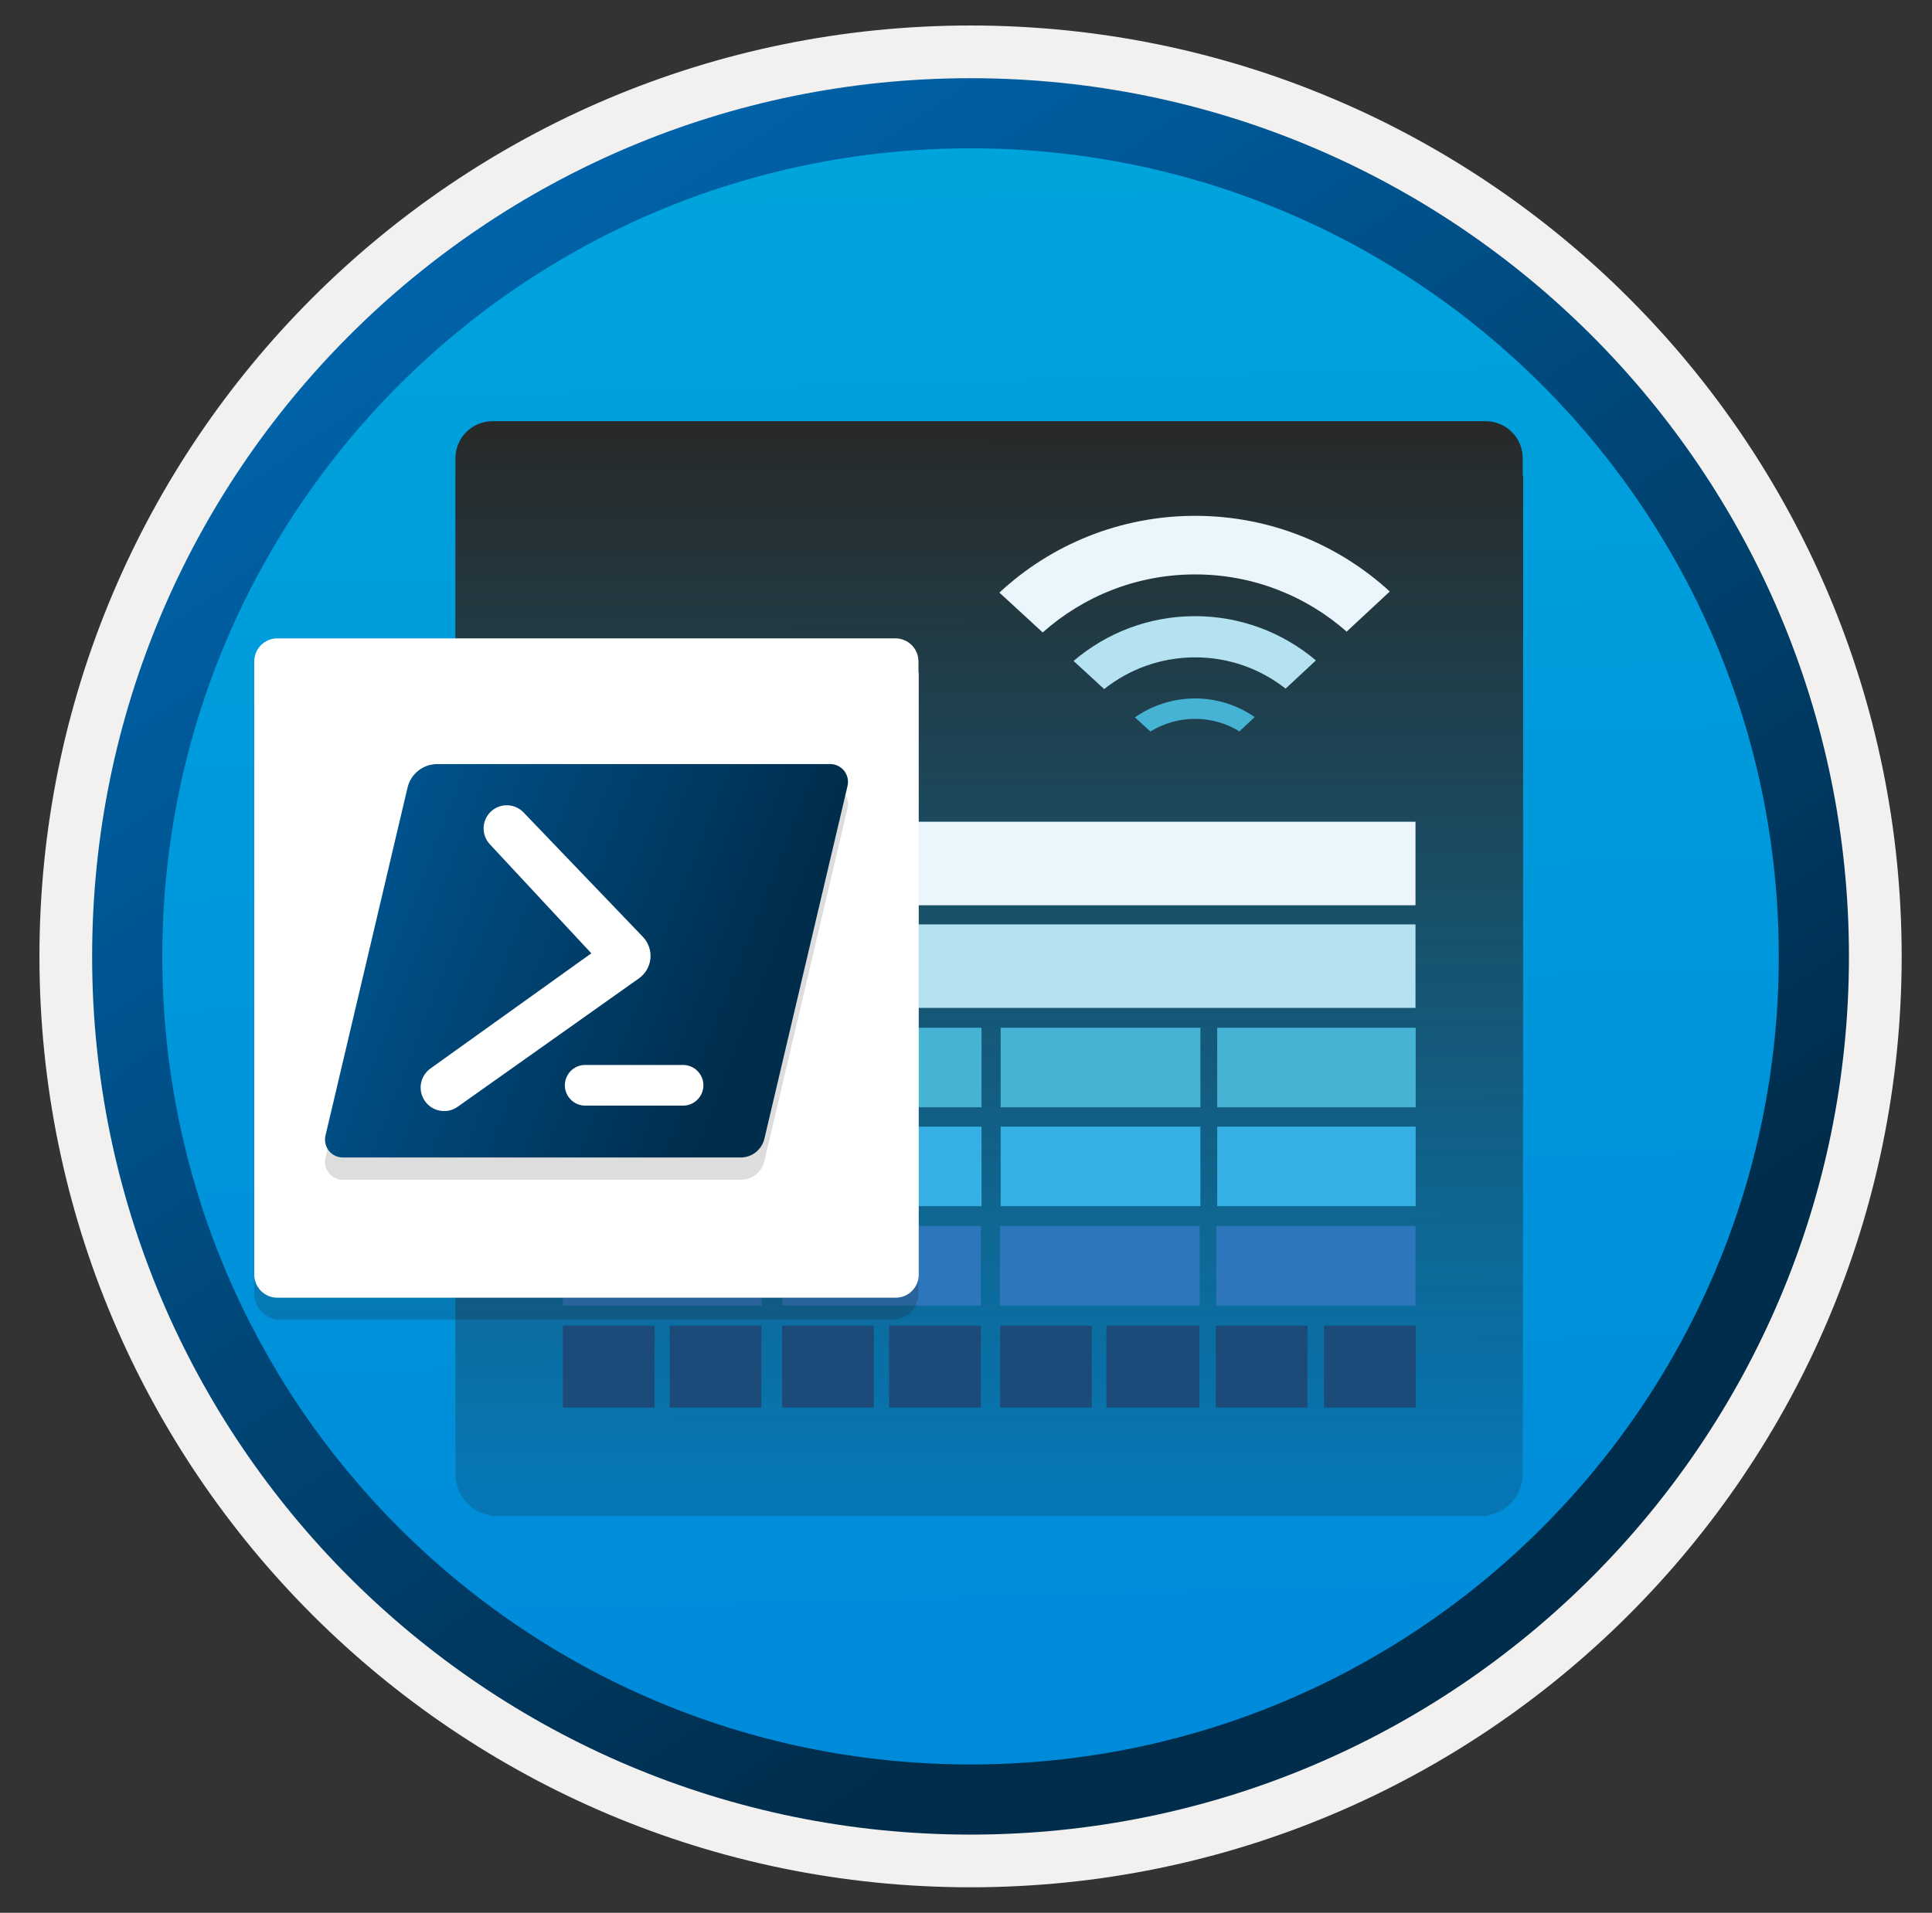
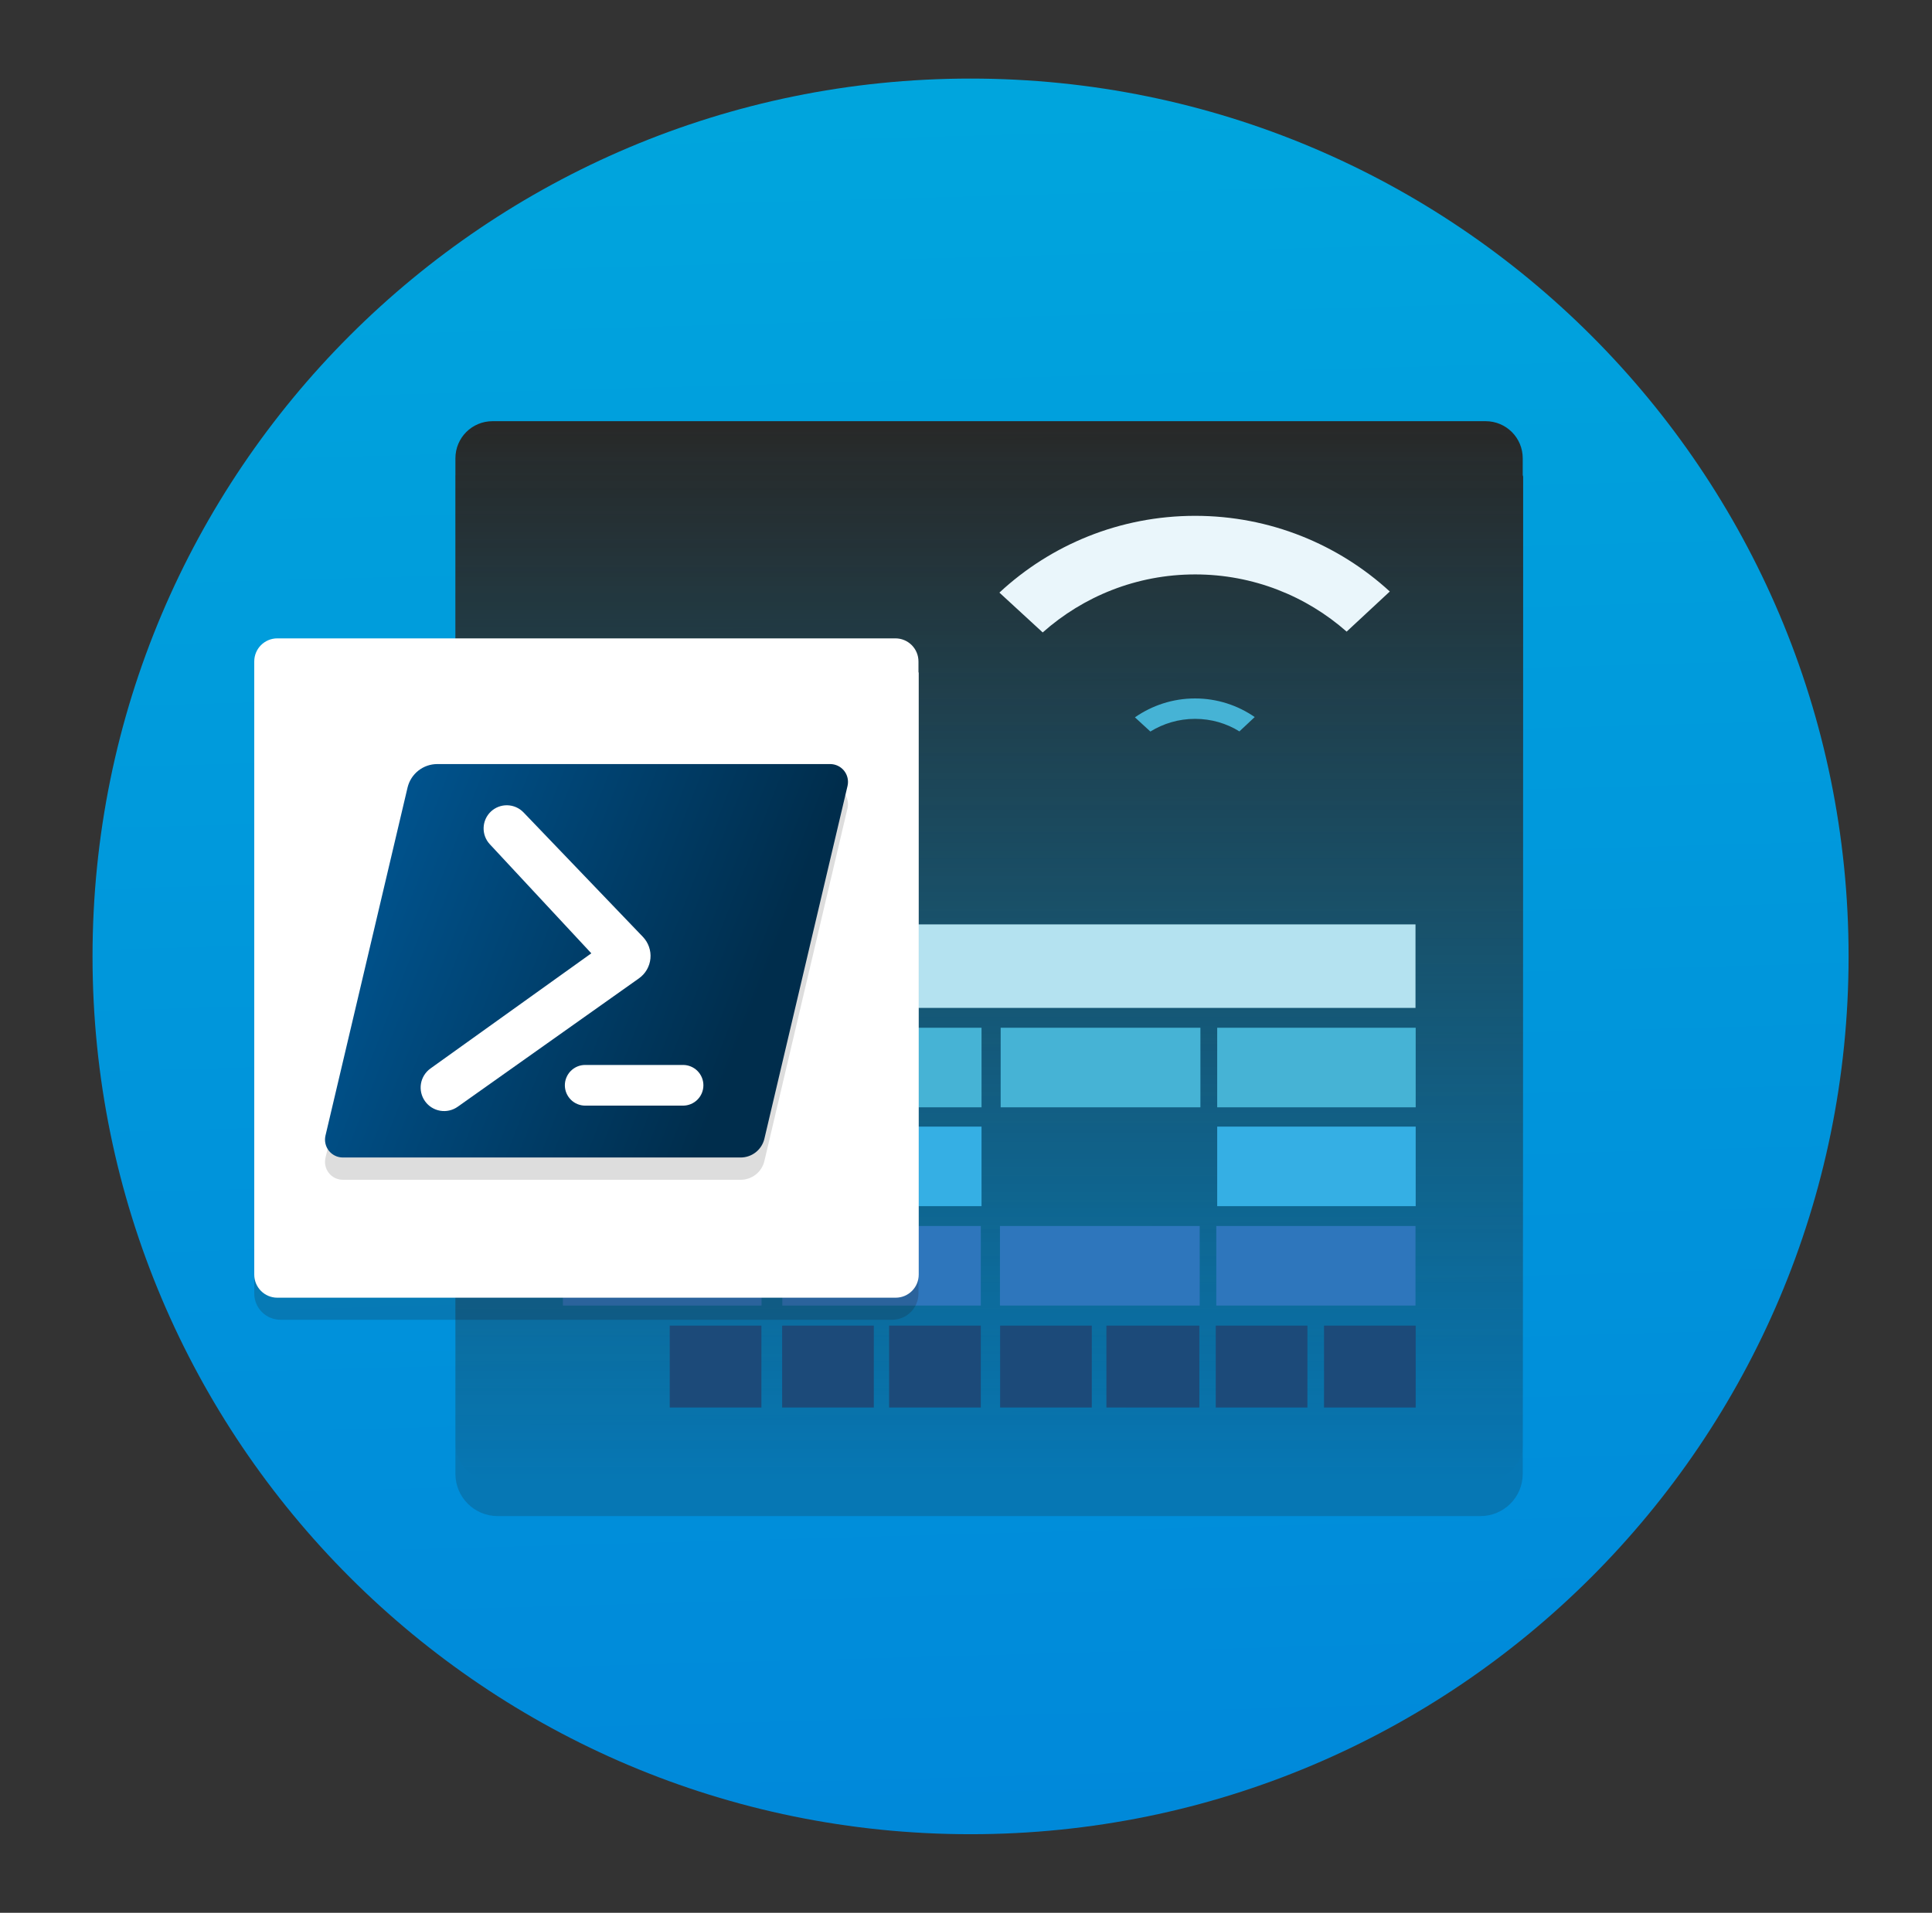
<svg xmlns="http://www.w3.org/2000/svg" width="103" height="102" viewBox="0 0 103 102" fill="none">
  <rect x="0" y="0" width="103" height="102" fill="#333333" stroke="none" />
  <path d="M51.743 97.81C25.893 97.81 4.933 76.86 4.933 51C4.933 25.14 25.893 4.19 51.743 4.19C77.593 4.19 98.553 25.15 98.553 51C98.553 76.85 77.593 97.81 51.743 97.81Z" fill="url(#paint0_linear_1149_10566)" />
-   <path fill-rule="evenodd" clip-rule="evenodd" d="M97.642 51C97.642 76.35 77.093 96.9 51.742 96.9C26.392 96.9 5.843 76.35 5.843 51C5.843 25.65 26.392 5.1 51.742 5.1C77.093 5.1 97.642 25.65 97.642 51ZM51.742 1.36C79.162 1.36 101.383 23.58 101.383 51C101.383 78.42 79.153 100.64 51.742 100.64C24.323 100.64 2.103 78.41 2.103 51C2.103 23.58 24.323 1.36 51.742 1.36Z" fill="#F2F1F0" />
-   <path fill-rule="evenodd" clip-rule="evenodd" d="M94.832 51C94.832 74.8 75.542 94.09 51.742 94.09C27.942 94.09 8.652 74.8 8.652 51C8.652 27.2 27.942 7.91 51.742 7.91C75.542 7.91 94.832 27.2 94.832 51ZM51.742 4.17C77.602 4.17 98.572 25.14 98.572 51C98.572 76.86 77.602 97.83 51.742 97.83C25.882 97.83 4.912 76.86 4.912 51C4.912 25.14 25.872 4.17 51.742 4.17Z" fill="url(#paint1_linear_1149_10566)" />
  <path opacity="0.2" d="M78.929 80.845C80.174 80.845 81.181 79.838 81.181 78.593V25.347H24.279V78.593C24.279 79.838 25.287 80.845 26.531 80.845H78.929Z" fill="#1F1D21" />
  <path d="M81.181 25.324V24.441C81.181 23.343 80.298 22.46 79.2 22.46H26.26C25.162 22.46 24.279 23.343 24.279 24.441V25.414V26.308V76.974C24.279 78.072 25.162 78.954 26.26 78.954H79.223C80.321 78.954 81.203 78.072 81.203 76.974V25.414C81.192 25.38 81.181 25.358 81.181 25.324Z" fill="url(#paint2_linear_1149_10566)" />
-   <path d="M75.464 43.819H30.01V48.273H75.464V43.819Z" fill="#EAF6FB" />
  <path d="M75.464 49.293H30.01V53.747H75.464V49.293Z" fill="#B4E2F0" />
  <path d="M40.601 60.077H30.01V64.319H40.601V60.077Z" fill="#35AFE4" />
  <path d="M52.328 60.077H41.746V64.319H52.328V60.077Z" fill="#35AFE4" />
-   <path d="M63.997 60.077H53.348V64.319H63.997V60.077Z" fill="#35AFE4" />
  <path d="M75.474 60.077H64.892V64.319H75.474V60.077Z" fill="#35AFE4" />
  <path d="M40.601 54.805H30.01V59.048H40.601V54.805Z" fill="#46B3D5" />
  <path d="M52.328 54.805H41.746V59.048H52.328V54.805Z" fill="#46B3D5" />
  <path d="M63.997 54.805H53.348V59.048H63.997V54.805Z" fill="#46B3D5" />
  <path d="M75.474 54.805H64.892V59.048H75.474V54.805Z" fill="#46B3D5" />
-   <path d="M34.897 70.689H30.01V75.056H34.897V70.689Z" fill="#1C4A79" />
+   <path d="M34.897 70.689V75.056H34.897V70.689Z" fill="#1C4A79" />
  <path d="M40.592 70.689H35.705V75.056H40.592V70.689Z" fill="#1C4A79" />
  <path d="M46.585 70.689H41.698V75.056H46.585V70.689Z" fill="#1C4A79" />
  <path d="M52.289 70.689H47.402V75.056H52.289V70.689Z" fill="#1C4A79" />
  <path d="M58.206 70.689H53.319V75.056H58.206V70.689Z" fill="#1C4A79" />
  <path d="M63.94 70.689H58.985V75.056H63.94V70.689Z" fill="#1C4A79" />
  <path d="M69.702 70.689H64.815V75.056H69.702V70.689Z" fill="#1C4A79" />
  <path d="M75.474 70.689H70.587V75.056H75.474V70.689Z" fill="#1C4A79" />
  <path d="M40.601 65.378H30.01V69.62H40.601V65.378Z" fill="#2E76BC" />
  <path d="M52.29 65.378H41.708V69.62H52.29V65.378Z" fill="#2E76BC" />
  <path d="M63.959 65.378H53.31V69.62H63.959V65.378Z" fill="#2E76BC" />
  <path d="M75.464 65.378H64.844V69.62H75.464V65.378Z" fill="#2E76BC" />
  <path opacity="0.2" d="M47.565 70.377C48.34 70.377 48.966 69.75 48.966 68.975V35.838H13.555V68.975C13.555 69.75 14.181 70.377 14.956 70.377H47.565Z" fill="#1F1D21" />
  <path d="M48.966 35.823V35.274C48.966 34.591 48.417 34.041 47.734 34.041H14.787C14.104 34.041 13.555 34.591 13.555 35.274V35.88V36.436V67.967C13.555 68.65 14.104 69.2 14.787 69.2H47.748C48.431 69.2 48.98 68.65 48.98 67.967V35.88C48.974 35.859 48.966 35.844 48.966 35.823Z" fill="white" />
  <path opacity="0.15" d="M39.49 62.912H18.269C18.128 62.911 17.988 62.878 17.86 62.816C17.733 62.754 17.621 62.663 17.533 62.552C17.445 62.441 17.383 62.312 17.351 62.173C17.319 62.035 17.319 61.892 17.35 61.753L21.73 43.174C21.817 42.82 22.02 42.505 22.306 42.28C22.593 42.055 22.947 41.932 23.312 41.932H44.267C44.409 41.933 44.548 41.966 44.676 42.029C44.803 42.091 44.915 42.181 45.004 42.292C45.091 42.403 45.154 42.533 45.185 42.671C45.217 42.809 45.217 42.953 45.186 43.091L40.748 61.927C40.678 62.208 40.516 62.458 40.288 62.636C40.06 62.814 39.779 62.912 39.49 62.912Z" fill="#1F1D20" />
  <path d="M39.49 61.724H18.269C18.128 61.722 17.988 61.69 17.86 61.627C17.733 61.565 17.621 61.475 17.533 61.364C17.445 61.253 17.383 61.123 17.351 60.985C17.319 60.847 17.319 60.703 17.35 60.565L21.73 41.986C21.817 41.632 22.02 41.317 22.306 41.092C22.593 40.866 22.947 40.744 23.312 40.744H44.267C44.409 40.745 44.548 40.778 44.676 40.84C44.803 40.902 44.915 40.992 45.004 41.104C45.091 41.215 45.154 41.344 45.185 41.483C45.217 41.621 45.217 41.764 45.186 41.903L40.748 60.739C40.678 61.019 40.516 61.269 40.288 61.447C40.06 61.626 39.779 61.723 39.49 61.724Z" fill="url(#paint3_linear_1149_10566)" />
  <path d="M36.417 58.958H31.201C31.058 58.958 30.917 58.93 30.785 58.876C30.654 58.822 30.534 58.742 30.433 58.641C30.332 58.54 30.252 58.42 30.197 58.289C30.142 58.157 30.114 58.016 30.114 57.873C30.114 57.73 30.142 57.589 30.197 57.458C30.252 57.326 30.332 57.206 30.433 57.105C30.534 57.005 30.654 56.925 30.785 56.87C30.917 56.816 31.058 56.788 31.201 56.789H36.417C36.704 56.789 36.98 56.904 37.183 57.107C37.386 57.31 37.5 57.586 37.5 57.873C37.5 58.16 37.386 58.436 37.183 58.639C36.98 58.843 36.704 58.957 36.417 58.958Z" fill="white" />
  <path d="M27.907 43.318L34.274 49.958C34.419 50.11 34.531 50.292 34.6 50.49C34.67 50.689 34.696 50.901 34.676 51.111C34.657 51.321 34.592 51.524 34.487 51.706C34.382 51.889 34.238 52.047 34.067 52.169L24.404 59.016C24.134 59.208 23.799 59.286 23.472 59.231C23.145 59.176 22.853 58.994 22.66 58.724C22.467 58.455 22.389 58.12 22.442 57.792C22.496 57.465 22.678 57.173 22.947 56.979L31.525 50.836L26.11 45.015C25.889 44.776 25.772 44.46 25.783 44.135C25.794 43.809 25.933 43.502 26.169 43.278C26.406 43.055 26.721 42.934 27.046 42.941C27.371 42.949 27.681 43.084 27.907 43.318Z" fill="white" />
  <g opacity="0.15">
    <g opacity="0.15">
      <path opacity="0.15" d="M64.823 30.864C68.541 30.864 71.942 32.251 74.529 34.529L77.294 31.959C74.017 28.939 69.636 27.102 64.823 27.102C59.983 27.102 55.567 28.965 52.281 32.021L55.054 34.574C57.651 32.268 61.069 30.864 64.823 30.864Z" fill="#1F1D20" />
      <path opacity="0.15" d="M57.032 36.402L58.993 38.203C60.592 36.932 62.623 36.172 64.822 36.172C67.013 36.172 69.026 36.923 70.616 38.177L72.559 36.366C70.466 34.6 67.763 33.531 64.813 33.531C61.846 33.531 59.134 34.618 57.032 36.402Z" fill="#1F1D20" />
      <path opacity="0.15" d="M60.963 40.023L61.952 40.932C62.782 40.42 63.763 40.12 64.814 40.12C65.856 40.12 66.836 40.411 67.658 40.923L68.638 40.005C67.552 39.254 66.236 38.812 64.814 38.812C63.383 38.812 62.058 39.254 60.963 40.023Z" fill="#1F1D20" />
    </g>
  </g>
  <path d="M63.717 30.631C66.811 30.631 69.64 31.785 71.793 33.681L74.094 31.542C71.36 29.036 67.715 27.507 63.717 27.507C59.69 27.507 56.015 29.058 53.281 31.601L55.589 33.725C57.749 31.806 60.594 30.631 63.717 30.631Z" fill="#EAF6FB" />
-   <path d="M57.235 35.245L58.867 36.745C60.197 35.686 61.887 35.054 63.717 35.054C65.54 35.054 67.215 35.679 68.538 36.722L70.155 35.216C68.413 33.746 66.164 32.857 63.71 32.857C61.241 32.857 58.984 33.754 57.235 35.245Z" fill="#B4E2F0" />
  <path d="M60.506 38.252L61.329 39.009C62.02 38.583 62.836 38.333 63.71 38.333C64.577 38.333 65.393 38.575 66.076 39.002L66.892 38.237C65.988 37.613 64.893 37.245 63.71 37.245C62.52 37.245 61.417 37.62 60.506 38.252Z" fill="#46B3D5" />
  <defs>
    <linearGradient id="paint0_linear_1149_10566" x1="49.969" y1="-13.79" x2="53.951" y2="131.981" gradientUnits="userSpaceOnUse">
      <stop stop-color="#00ABDE" />
      <stop offset="1" stop-color="#007ED8" />
    </linearGradient>
    <linearGradient id="paint1_linear_1149_10566" x1="3.173" y1="-20.623" x2="98.7" y2="120.259" gradientUnits="userSpaceOnUse">
      <stop stop-color="#007ED8" />
      <stop offset="0.707" stop-color="#002D4C" />
    </linearGradient>
    <linearGradient id="paint2_linear_1149_10566" x1="52.741" y1="22.46" x2="52.741" y2="78.954" gradientUnits="userSpaceOnUse">
      <stop stop-color="#282827" />
      <stop offset="1" stop-color="#282827" stop-opacity="0" />
    </linearGradient>
    <linearGradient id="paint3_linear_1149_10566" x1="-3.294" y1="37.764" x2="57.727" y2="61.546" gradientUnits="userSpaceOnUse">
      <stop stop-color="#007ED8" />
      <stop offset="0.707" stop-color="#002D4C" />
    </linearGradient>
  </defs>
</svg>